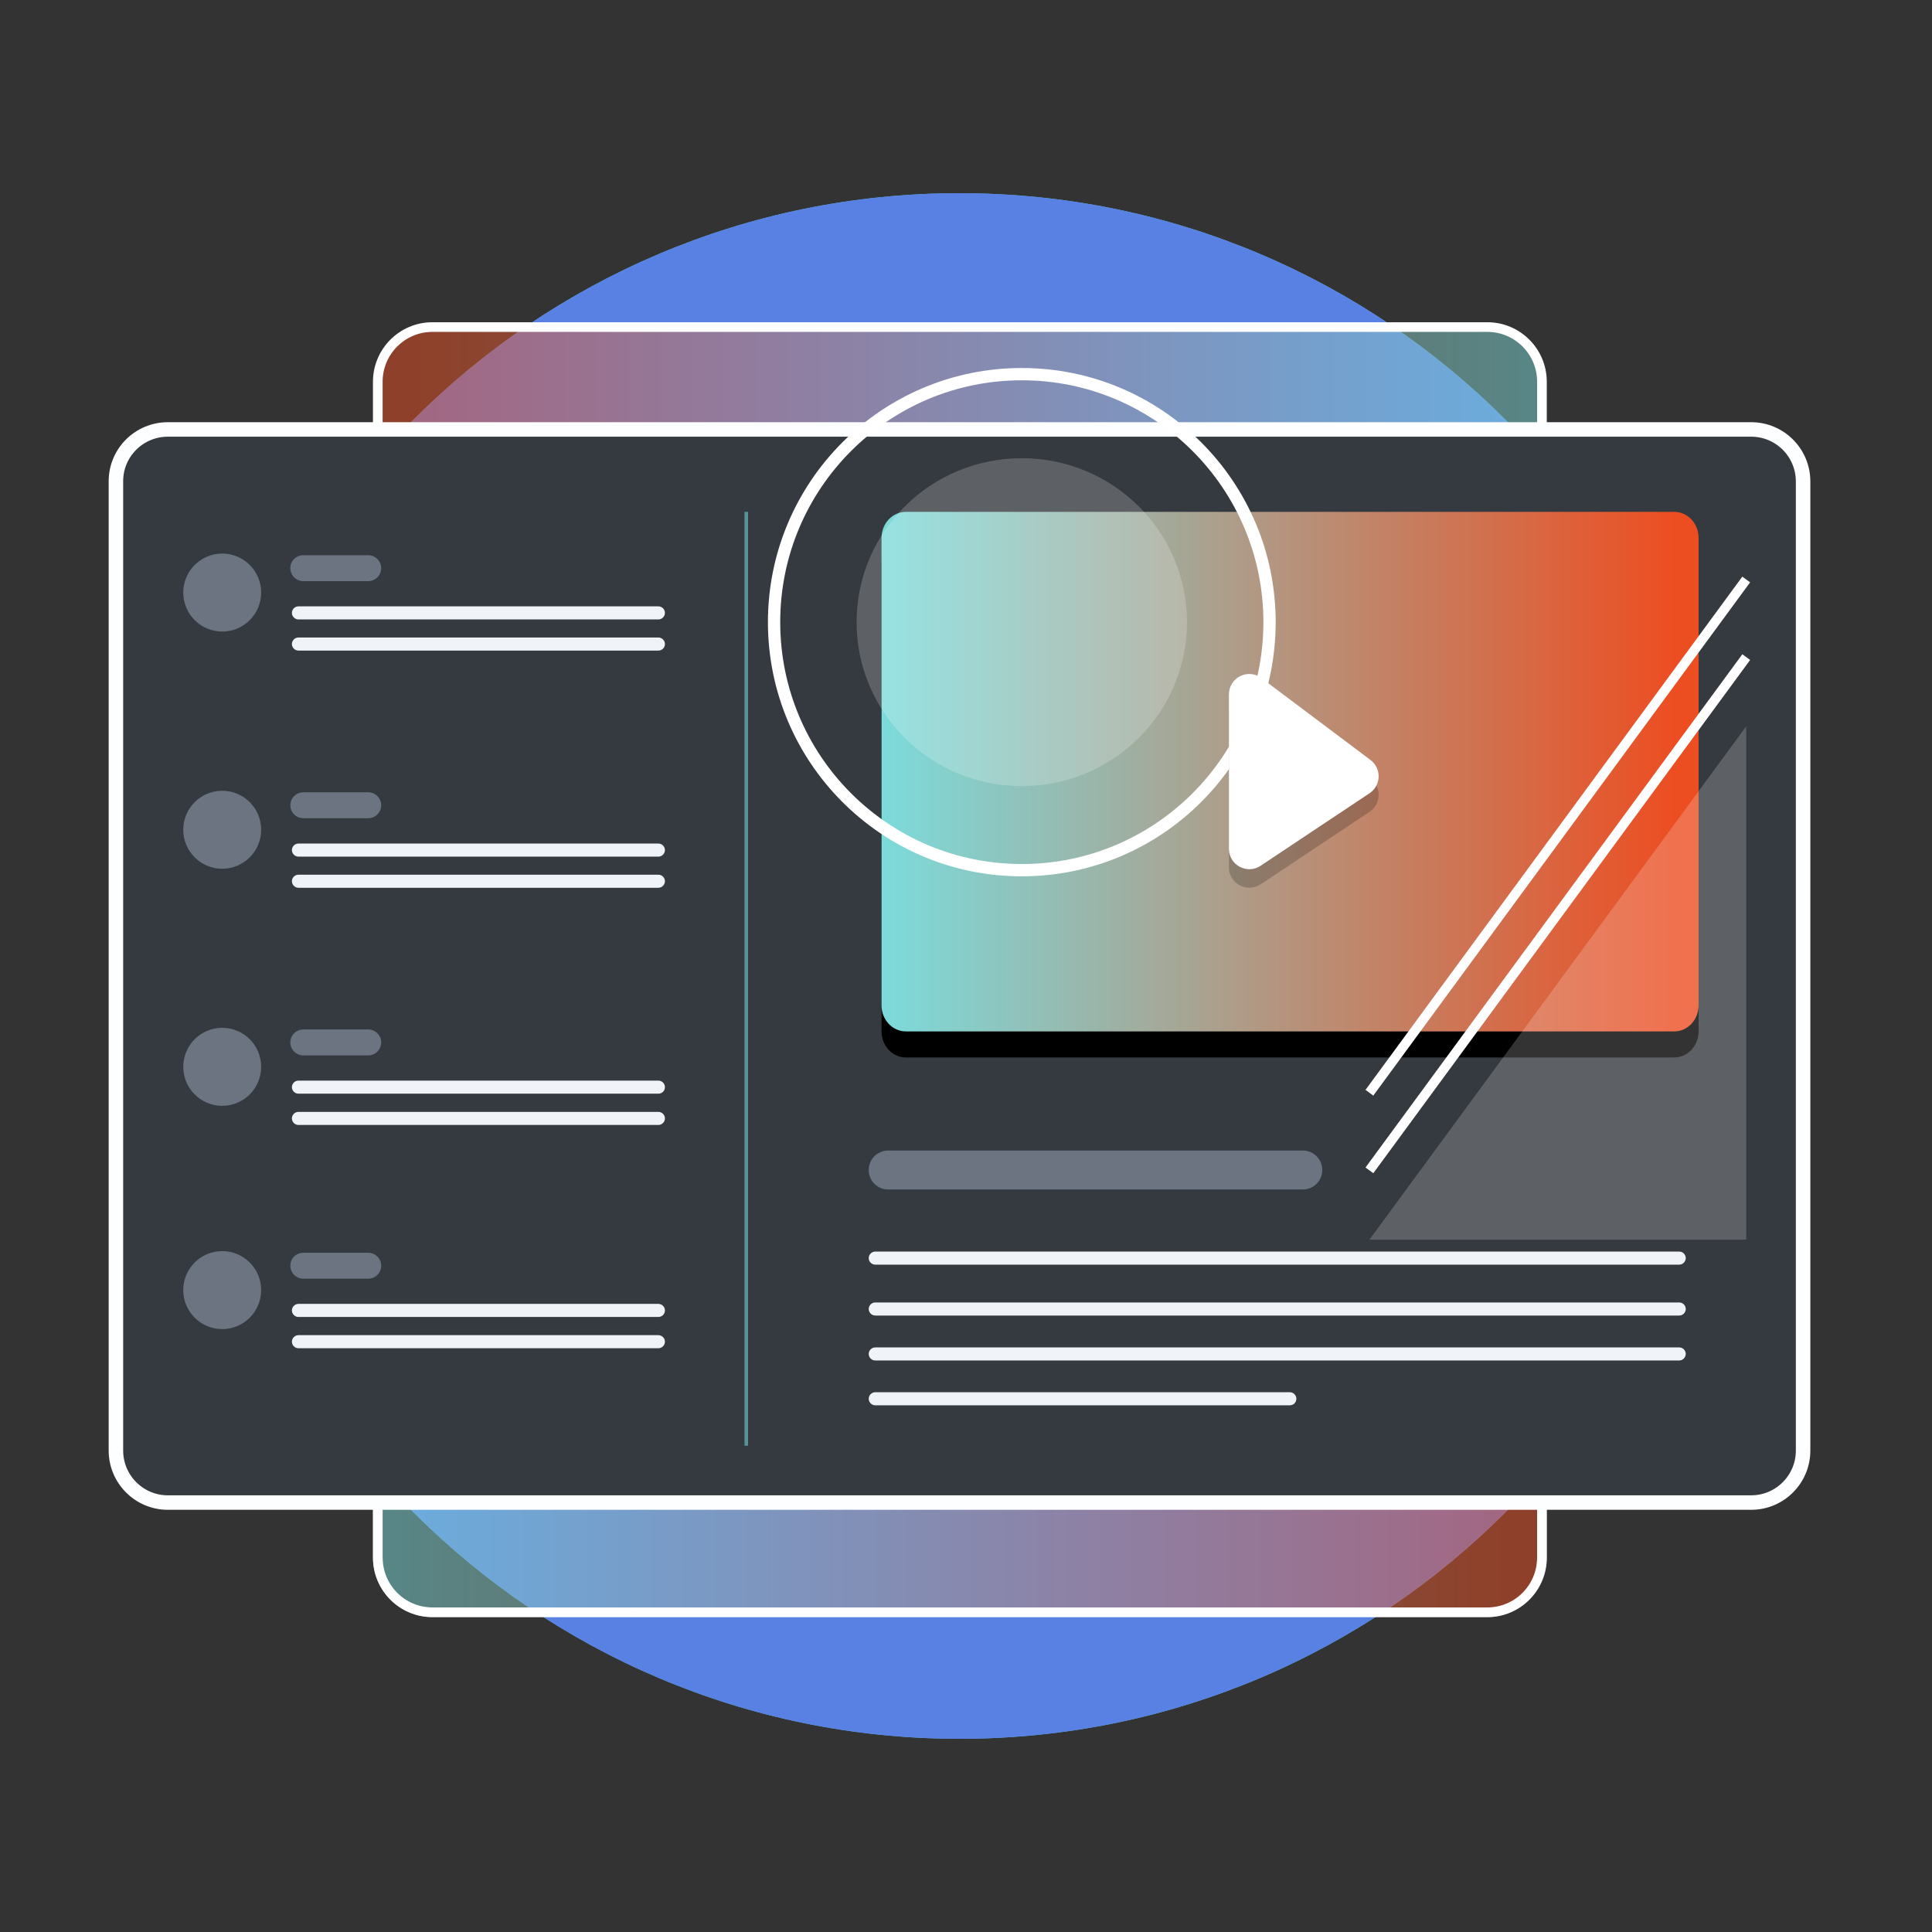
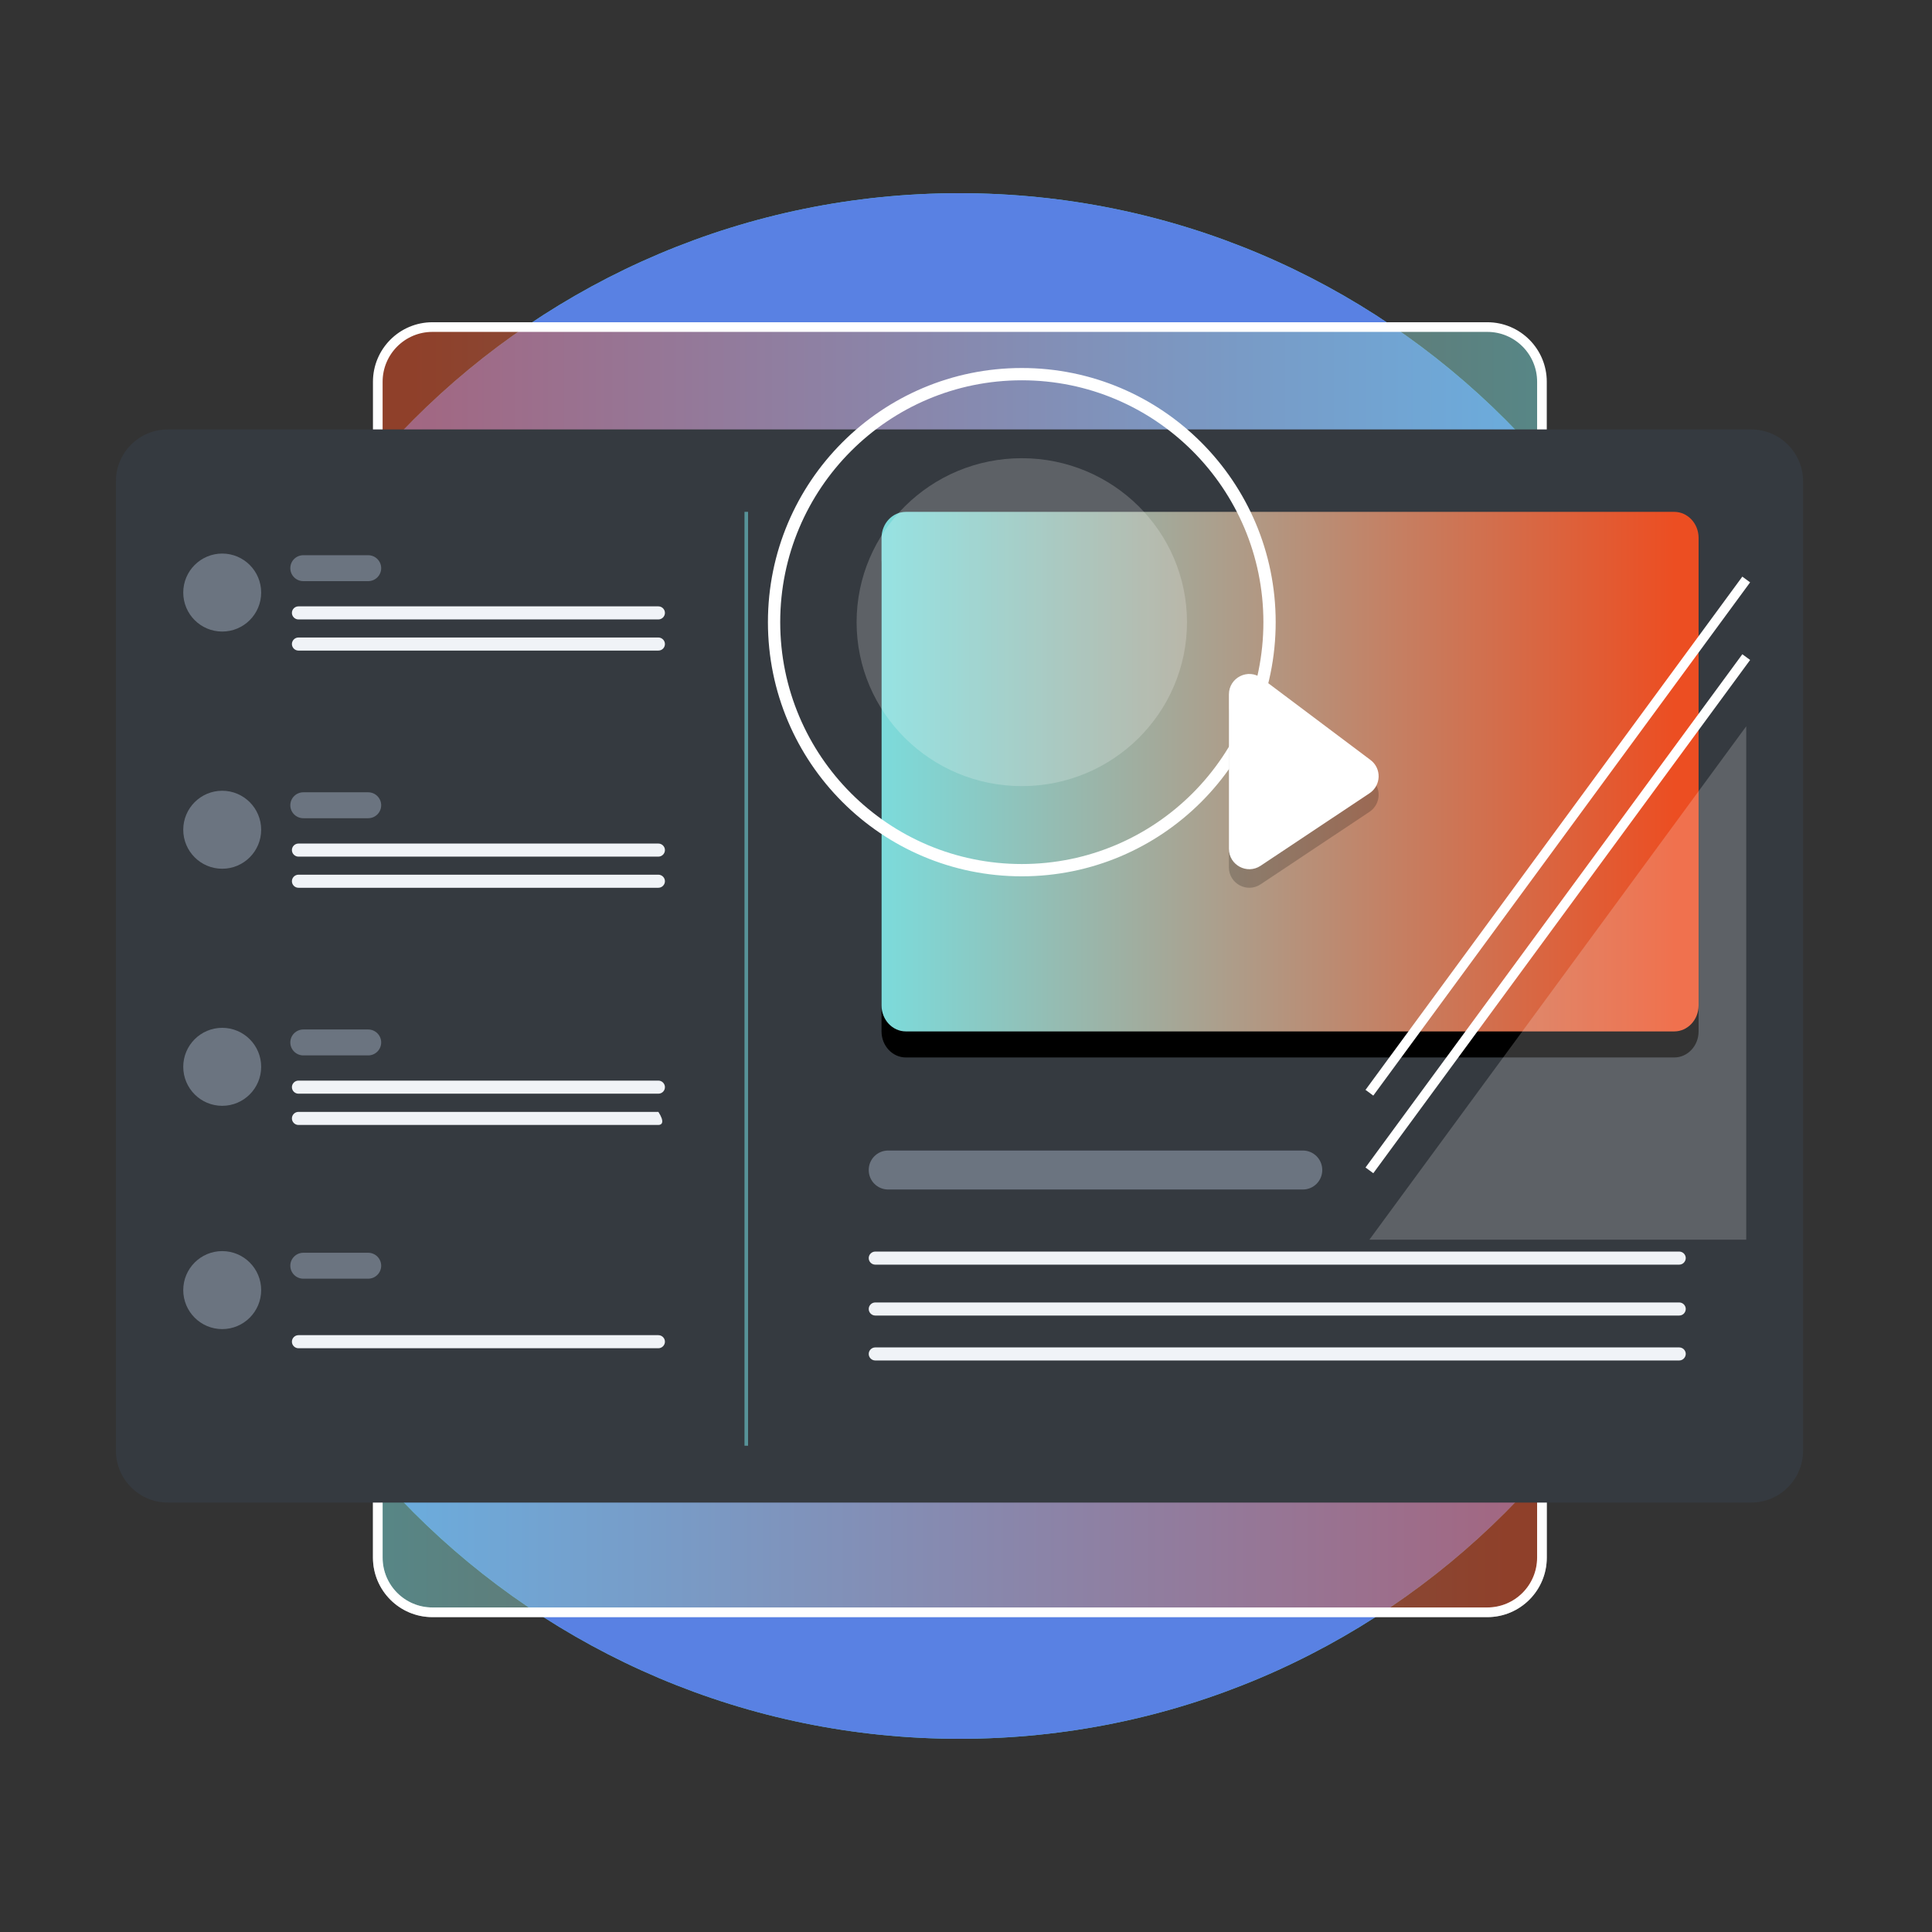
<svg xmlns="http://www.w3.org/2000/svg" width="100" height="100" viewBox="0 0 100 100" fill="none">
  <rect x="0" y="0" width="100" height="100" fill="#333333" stroke="none" />
  <path d="M49.661 90C71.727 90 89.615 72.091 89.615 50C89.615 27.909 71.727 10 49.661 10C27.595 10 9.707 27.909 9.707 50C9.707 72.091 27.595 90 49.661 90Z" fill="#56C1C3" />
  <path d="M49.661 90C71.727 90 89.615 72.091 89.615 50C89.615 27.909 71.727 10 49.661 10C27.595 10 9.707 27.909 9.707 50C9.707 72.091 27.595 90 49.661 90Z" fill="#5981E3" />
  <path opacity="0.5" fill-rule="evenodd" clip-rule="evenodd" d="M22.381 45.077H76.984C78.545 45.077 79.811 46.345 79.811 47.908V80.621C79.811 82.185 78.545 83.452 76.984 83.452H22.381C20.82 83.452 19.554 82.185 19.554 80.621V47.908C19.554 46.345 20.82 45.077 22.381 45.077Z" stroke="white" stroke-width="0.5" stroke-miterlimit="10" />
  <path opacity="0.5" fill-rule="evenodd" clip-rule="evenodd" d="M22.381 45.077H76.984C78.545 45.077 79.811 46.345 79.811 47.908V80.621C79.811 82.185 78.545 83.452 76.984 83.452H22.381C20.82 83.452 19.554 82.185 19.554 80.621V47.908C19.554 46.345 20.82 45.077 22.381 45.077Z" fill="url(#paint0_linear_2_6614)" />
  <path fill-rule="evenodd" clip-rule="evenodd" d="M22.381 45.077H76.984C78.545 45.077 79.811 46.345 79.811 47.908V80.621C79.811 82.185 78.545 83.452 76.984 83.452H22.381C20.82 83.452 19.554 82.185 19.554 80.621V47.908C19.554 46.345 20.82 45.077 22.381 45.077Z" stroke="white" stroke-width="0.5" stroke-miterlimit="10" />
  <path opacity="0.5" fill-rule="evenodd" clip-rule="evenodd" d="M76.984 55.298H22.381C20.82 55.298 19.554 54.031 19.554 52.468V19.76C19.554 18.197 20.82 16.929 22.381 16.929H76.984C78.545 16.929 79.811 18.197 79.811 19.76V52.474C79.811 54.031 78.545 55.298 76.984 55.298Z" fill="url(#paint1_linear_2_6614)" />
  <path fill-rule="evenodd" clip-rule="evenodd" d="M76.984 55.298H22.381C20.82 55.298 19.554 54.031 19.554 52.468V19.76C19.554 18.197 20.82 16.929 22.381 16.929H76.984C78.545 16.929 79.811 18.197 79.811 19.76V52.474C79.811 54.031 78.545 55.298 76.984 55.298Z" stroke="white" stroke-width="0.5" stroke-miterlimit="10" />
-   <path fill-rule="evenodd" clip-rule="evenodd" d="M46.889 26.494H86.659C87.354 26.494 87.919 27.097 87.919 27.842V52.039C87.919 52.783 87.354 53.386 86.659 53.386H46.889C46.194 53.386 45.629 52.783 45.629 52.039V27.842C45.629 27.097 46.194 26.494 46.889 26.494Z" stroke="white" stroke-width="0.5" stroke-miterlimit="10" />
  <path fill-rule="evenodd" clip-rule="evenodd" d="M8.686 22.228H90.642C92.124 22.228 93.328 23.434 93.328 24.917V75.083C93.328 76.566 92.124 77.772 90.642 77.772H8.686C7.205 77.772 6 76.566 6 75.083V24.917C5.994 23.434 7.199 22.228 8.686 22.228Z" fill="#353A40" />
-   <path fill-rule="evenodd" clip-rule="evenodd" d="M8.686 22.228H90.642C92.124 22.228 93.328 23.434 93.328 24.917V75.083C93.328 76.566 92.124 77.772 90.642 77.772H8.686C7.205 77.772 6 76.566 6 75.083V24.917C5.994 23.434 7.199 22.228 8.686 22.228Z" stroke="#FDFEFF" stroke-width="0.75" stroke-miterlimit="10" />
  <path d="M38.72 26.492H38.535V74.831H38.72V26.492Z" fill="#579298" />
  <path fill-rule="evenodd" clip-rule="evenodd" d="M46.889 27.842H86.659C87.353 27.842 87.919 28.445 87.919 29.189V53.386C87.919 54.131 87.353 54.734 86.659 54.734H46.889C46.194 54.734 45.628 54.131 45.628 53.386V29.183C45.628 28.439 46.194 27.842 46.889 27.842Z" fill="black" />
  <path fill-rule="evenodd" clip-rule="evenodd" d="M46.889 26.494H86.659C87.353 26.494 87.919 27.097 87.919 27.842V52.039C87.919 52.783 87.353 53.386 86.659 53.386H46.889C46.194 53.386 45.628 52.783 45.628 52.039V27.842C45.628 27.097 46.194 26.494 46.889 26.494Z" fill="url(#paint2_linear_2_6614)" />
  <path fill-rule="evenodd" clip-rule="evenodd" d="M86.917 65.458H45.303C45.118 65.458 44.965 65.305 44.965 65.12C44.965 64.935 45.118 64.781 45.303 64.781H86.917C87.102 64.781 87.255 64.935 87.255 65.12C87.249 65.305 87.102 65.458 86.917 65.458Z" fill="#F0F3F7" />
  <path fill-rule="evenodd" clip-rule="evenodd" d="M86.917 68.092H45.303C45.118 68.092 44.965 67.938 44.965 67.754C44.965 67.569 45.118 67.415 45.303 67.415H86.917C87.102 67.415 87.255 67.569 87.255 67.754C87.249 67.944 87.102 68.092 86.917 68.092Z" fill="#F0F3F7" />
  <path fill-rule="evenodd" clip-rule="evenodd" d="M86.917 70.418H45.303C45.118 70.418 44.965 70.265 44.965 70.08C44.965 69.895 45.118 69.742 45.303 69.742H86.917C87.102 69.742 87.255 69.895 87.255 70.08C87.249 70.265 87.102 70.418 86.917 70.418Z" fill="#F0F3F7" />
-   <path fill-rule="evenodd" clip-rule="evenodd" d="M66.761 72.738H45.303C45.118 72.738 44.965 72.585 44.965 72.4C44.965 72.215 45.118 72.061 45.303 72.061H66.761C66.946 72.061 67.1 72.215 67.1 72.4C67.1 72.591 66.946 72.738 66.761 72.738Z" fill="#F0F3F7" />
  <path fill-rule="evenodd" clip-rule="evenodd" d="M67.432 61.569H45.973C45.414 61.569 44.965 61.12 44.965 60.56C44.965 60 45.414 59.551 45.973 59.551H67.432C67.991 59.551 68.44 60 68.44 60.56C68.44 61.12 67.991 61.569 67.432 61.569Z" fill="#6B7480" />
  <path d="M11.502 32.689C12.615 32.689 13.518 31.786 13.518 30.671C13.518 29.556 12.615 28.652 11.502 28.652C10.388 28.652 9.485 29.556 9.485 30.671C9.485 31.786 10.388 32.689 11.502 32.689Z" fill="#6B7480" />
  <path fill-rule="evenodd" clip-rule="evenodd" d="M15.7 28.738H19.057C19.429 28.738 19.73 29.04 19.73 29.409C19.73 29.779 19.429 30.08 19.057 30.08H15.7C15.328 30.08 15.027 29.779 15.027 29.409C15.027 29.034 15.328 28.738 15.7 28.738Z" fill="#6B7480" />
  <path fill-rule="evenodd" clip-rule="evenodd" d="M34.078 32.062H15.447C15.263 32.062 15.109 31.908 15.109 31.723C15.109 31.538 15.263 31.385 15.447 31.385H34.078C34.263 31.385 34.417 31.538 34.417 31.723C34.417 31.908 34.263 32.062 34.078 32.062Z" fill="#F0F3F7" />
  <path fill-rule="evenodd" clip-rule="evenodd" d="M34.078 33.674H15.447C15.263 33.674 15.109 33.52 15.109 33.336C15.109 33.151 15.263 32.997 15.447 32.997H34.078C34.263 32.997 34.417 33.151 34.417 33.336C34.417 33.526 34.263 33.674 34.078 33.674Z" fill="#F0F3F7" />
  <path d="M11.502 44.966C12.615 44.966 13.518 44.062 13.518 42.948C13.518 41.833 12.615 40.929 11.502 40.929C10.388 40.929 9.485 41.833 9.485 42.948C9.485 44.062 10.388 44.966 11.502 44.966Z" fill="#6B7480" />
  <path fill-rule="evenodd" clip-rule="evenodd" d="M15.7 41.009H19.057C19.429 41.009 19.73 41.311 19.73 41.68C19.73 42.049 19.429 42.351 19.057 42.351H15.7C15.328 42.351 15.027 42.049 15.027 41.68C15.027 41.311 15.328 41.009 15.7 41.009Z" fill="#6B7480" />
  <path fill-rule="evenodd" clip-rule="evenodd" d="M34.078 44.339H15.447C15.263 44.339 15.109 44.185 15.109 44C15.109 43.816 15.263 43.662 15.447 43.662H34.078C34.263 43.662 34.417 43.816 34.417 44C34.417 44.185 34.263 44.339 34.078 44.339Z" fill="#F0F3F7" />
  <path fill-rule="evenodd" clip-rule="evenodd" d="M34.078 45.951H15.447C15.263 45.951 15.109 45.797 15.109 45.612C15.109 45.428 15.263 45.274 15.447 45.274H34.078C34.263 45.274 34.417 45.428 34.417 45.612C34.417 45.797 34.263 45.951 34.078 45.951Z" fill="#F0F3F7" />
  <path d="M11.502 57.237C12.615 57.237 13.518 56.333 13.518 55.218C13.518 54.104 12.615 53.2 11.502 53.2C10.388 53.2 9.485 54.104 9.485 55.218C9.485 56.333 10.388 57.237 11.502 57.237Z" fill="#6B7480" />
  <path fill-rule="evenodd" clip-rule="evenodd" d="M15.7 53.286H19.057C19.429 53.286 19.73 53.588 19.73 53.957C19.73 54.326 19.429 54.628 19.057 54.628H15.7C15.328 54.628 15.027 54.326 15.027 53.957C15.027 53.588 15.328 53.286 15.7 53.286Z" fill="#6B7480" />
  <path fill-rule="evenodd" clip-rule="evenodd" d="M34.078 56.609H15.447C15.263 56.609 15.109 56.455 15.109 56.271C15.109 56.086 15.263 55.932 15.447 55.932H34.078C34.263 55.932 34.417 56.086 34.417 56.271C34.417 56.462 34.263 56.609 34.078 56.609Z" fill="#F0F3F7" />
-   <path fill-rule="evenodd" clip-rule="evenodd" d="M34.078 58.228H15.447C15.263 58.228 15.109 58.074 15.109 57.889C15.109 57.705 15.263 57.551 15.447 57.551H34.078C34.263 57.551 34.417 57.705 34.417 57.889C34.417 58.074 34.263 58.228 34.078 58.228Z" fill="#F0F3F7" />
+   <path fill-rule="evenodd" clip-rule="evenodd" d="M34.078 58.228H15.447C15.263 58.228 15.109 58.074 15.109 57.889C15.109 57.705 15.263 57.551 15.447 57.551H34.078C34.417 58.074 34.263 58.228 34.078 58.228Z" fill="#F0F3F7" />
  <path d="M11.502 68.794C12.615 68.794 13.518 67.89 13.518 66.775C13.518 65.661 12.615 64.757 11.502 64.757C10.388 64.757 9.485 65.661 9.485 66.775C9.485 67.89 10.388 68.794 11.502 68.794Z" fill="#6B7480" />
  <path fill-rule="evenodd" clip-rule="evenodd" d="M15.7 64.843H19.057C19.429 64.843 19.73 65.145 19.73 65.514C19.73 65.883 19.429 66.185 19.057 66.185H15.7C15.328 66.185 15.027 65.883 15.027 65.514C15.027 65.145 15.328 64.843 15.7 64.843Z" fill="#6B7480" />
-   <path fill-rule="evenodd" clip-rule="evenodd" d="M34.078 68.166H15.447C15.263 68.166 15.109 68.012 15.109 67.828C15.109 67.643 15.263 67.489 15.447 67.489H34.078C34.263 67.489 34.417 67.643 34.417 67.828C34.417 68.018 34.263 68.166 34.078 68.166Z" fill="#F0F3F7" />
  <path fill-rule="evenodd" clip-rule="evenodd" d="M34.078 69.785H15.447C15.263 69.785 15.109 69.631 15.109 69.446C15.109 69.261 15.263 69.108 15.447 69.108H34.078C34.263 69.108 34.417 69.261 34.417 69.446C34.417 69.631 34.263 69.785 34.078 69.785Z" fill="#F0F3F7" />
  <path d="M52.888 45.04C59.97 45.04 65.711 39.293 65.711 32.203C65.711 25.113 59.97 19.366 52.888 19.366C45.807 19.366 40.066 25.113 40.066 32.203C40.066 39.293 45.807 45.04 52.888 45.04Z" stroke="white" stroke-width="0.636" stroke-miterlimit="10" />
  <path opacity="0.2" d="M52.888 40.689C57.61 40.689 61.438 36.89 61.438 32.203C61.438 27.516 57.61 23.717 52.888 23.717C48.166 23.717 44.338 27.516 44.338 32.203C44.338 36.89 48.166 40.689 52.888 40.689Z" fill="white" />
  <path d="M70.88 56.56L90.384 29.994" stroke="white" stroke-width="0.5" stroke-miterlimit="10" />
  <path d="M70.88 60.578L90.384 34.012" stroke="white" stroke-width="0.5" stroke-miterlimit="10" />
  <path opacity="0.2" fill-rule="evenodd" clip-rule="evenodd" d="M70.88 64.166L90.384 37.594V64.166H70.88Z" fill="white" />
  <path opacity="0.2" fill-rule="evenodd" clip-rule="evenodd" d="M63.608 36.905V44.892C63.608 45.736 64.548 46.24 65.249 45.772L70.886 42.019C71.494 41.612 71.519 40.732 70.935 40.295L65.298 36.062C64.604 35.532 63.608 36.031 63.608 36.905Z" fill="black" />
  <path fill-rule="evenodd" clip-rule="evenodd" d="M63.608 35.945V43.932C63.608 44.775 64.548 45.28 65.249 44.812L70.886 41.059C71.494 40.652 71.519 39.772 70.935 39.335L65.298 35.102C64.604 34.572 63.608 35.071 63.608 35.945Z" fill="white" />
  <defs>
    <linearGradient id="paint0_linear_2_6614" x1="19.556" y1="64.264" x2="79.809" y2="64.264" gradientUnits="userSpaceOnUse">
      <stop stop-color="#7CDBDB" />
      <stop offset="0.971" stop-color="#EC4E22" />
    </linearGradient>
    <linearGradient id="paint1_linear_2_6614" x1="79.809" y1="36.113" x2="19.556" y2="36.113" gradientUnits="userSpaceOnUse">
      <stop stop-color="#7CDBDB" />
      <stop offset="0.971" stop-color="#EC4E22" />
    </linearGradient>
    <linearGradient id="paint2_linear_2_6614" x1="45.631" y1="39.936" x2="87.917" y2="39.936" gradientUnits="userSpaceOnUse">
      <stop stop-color="#7CDBDB" />
      <stop offset="0.971" stop-color="#EC4E22" />
    </linearGradient>
  </defs>
</svg>